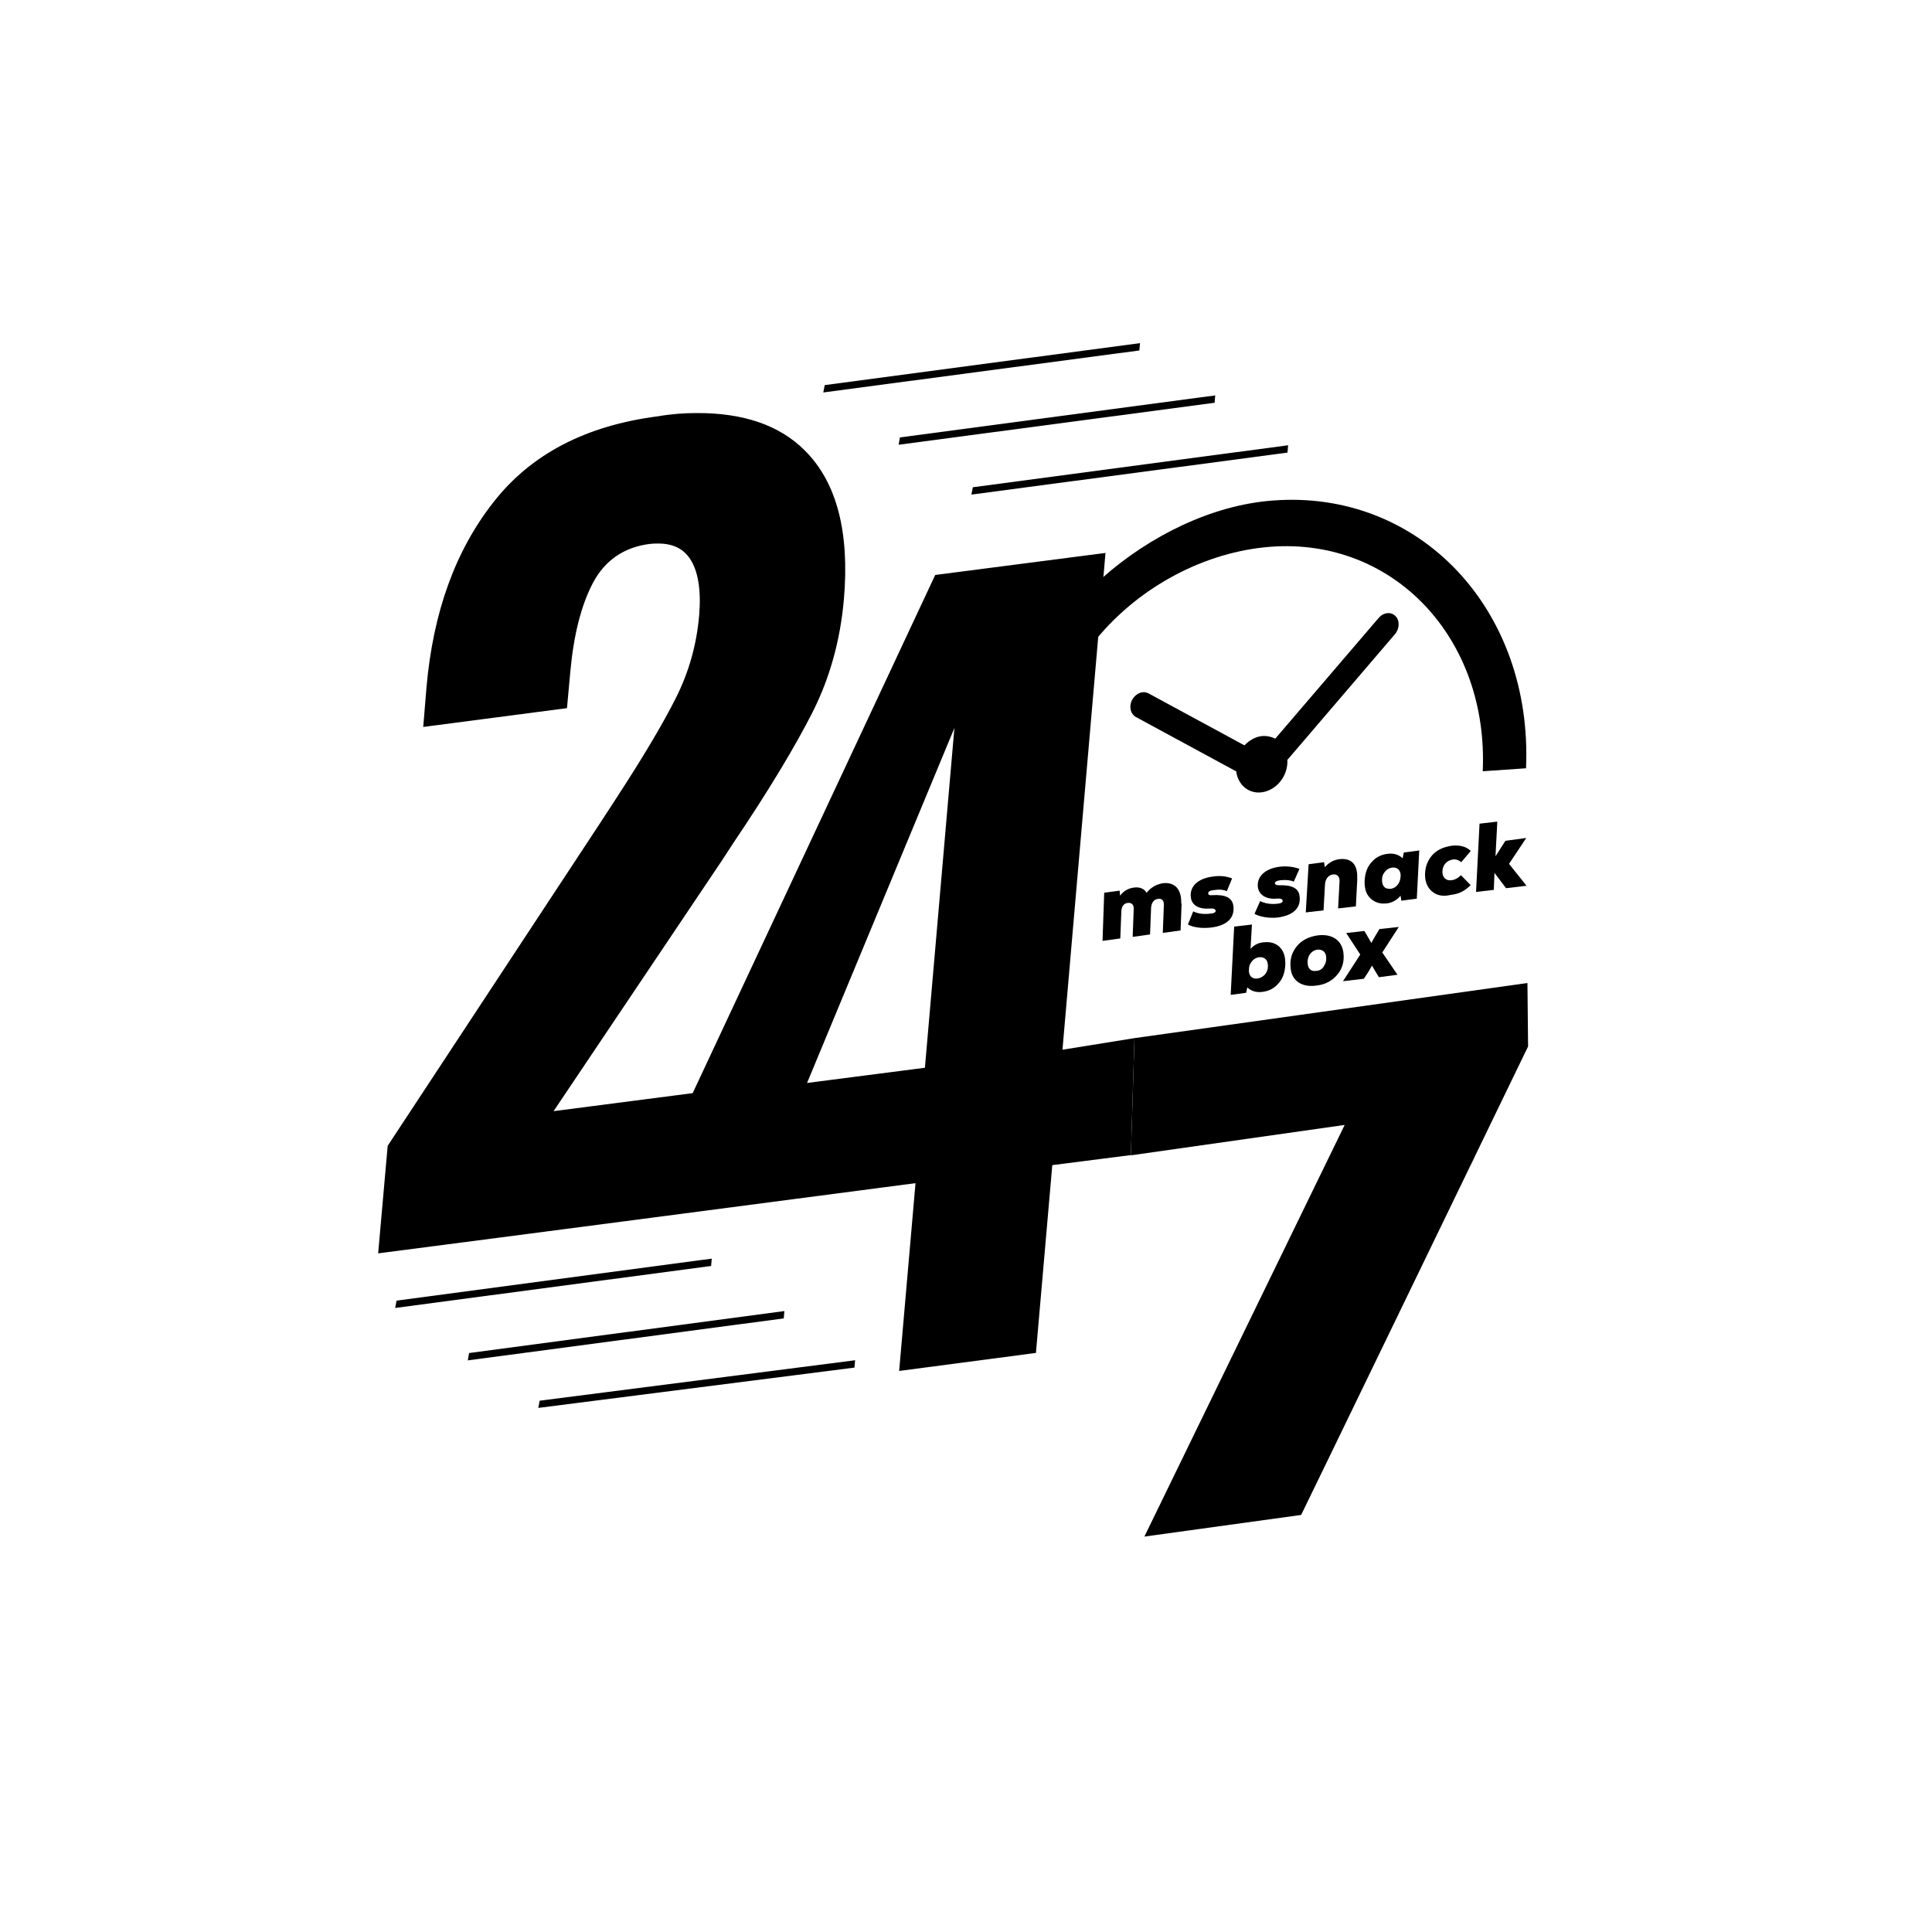
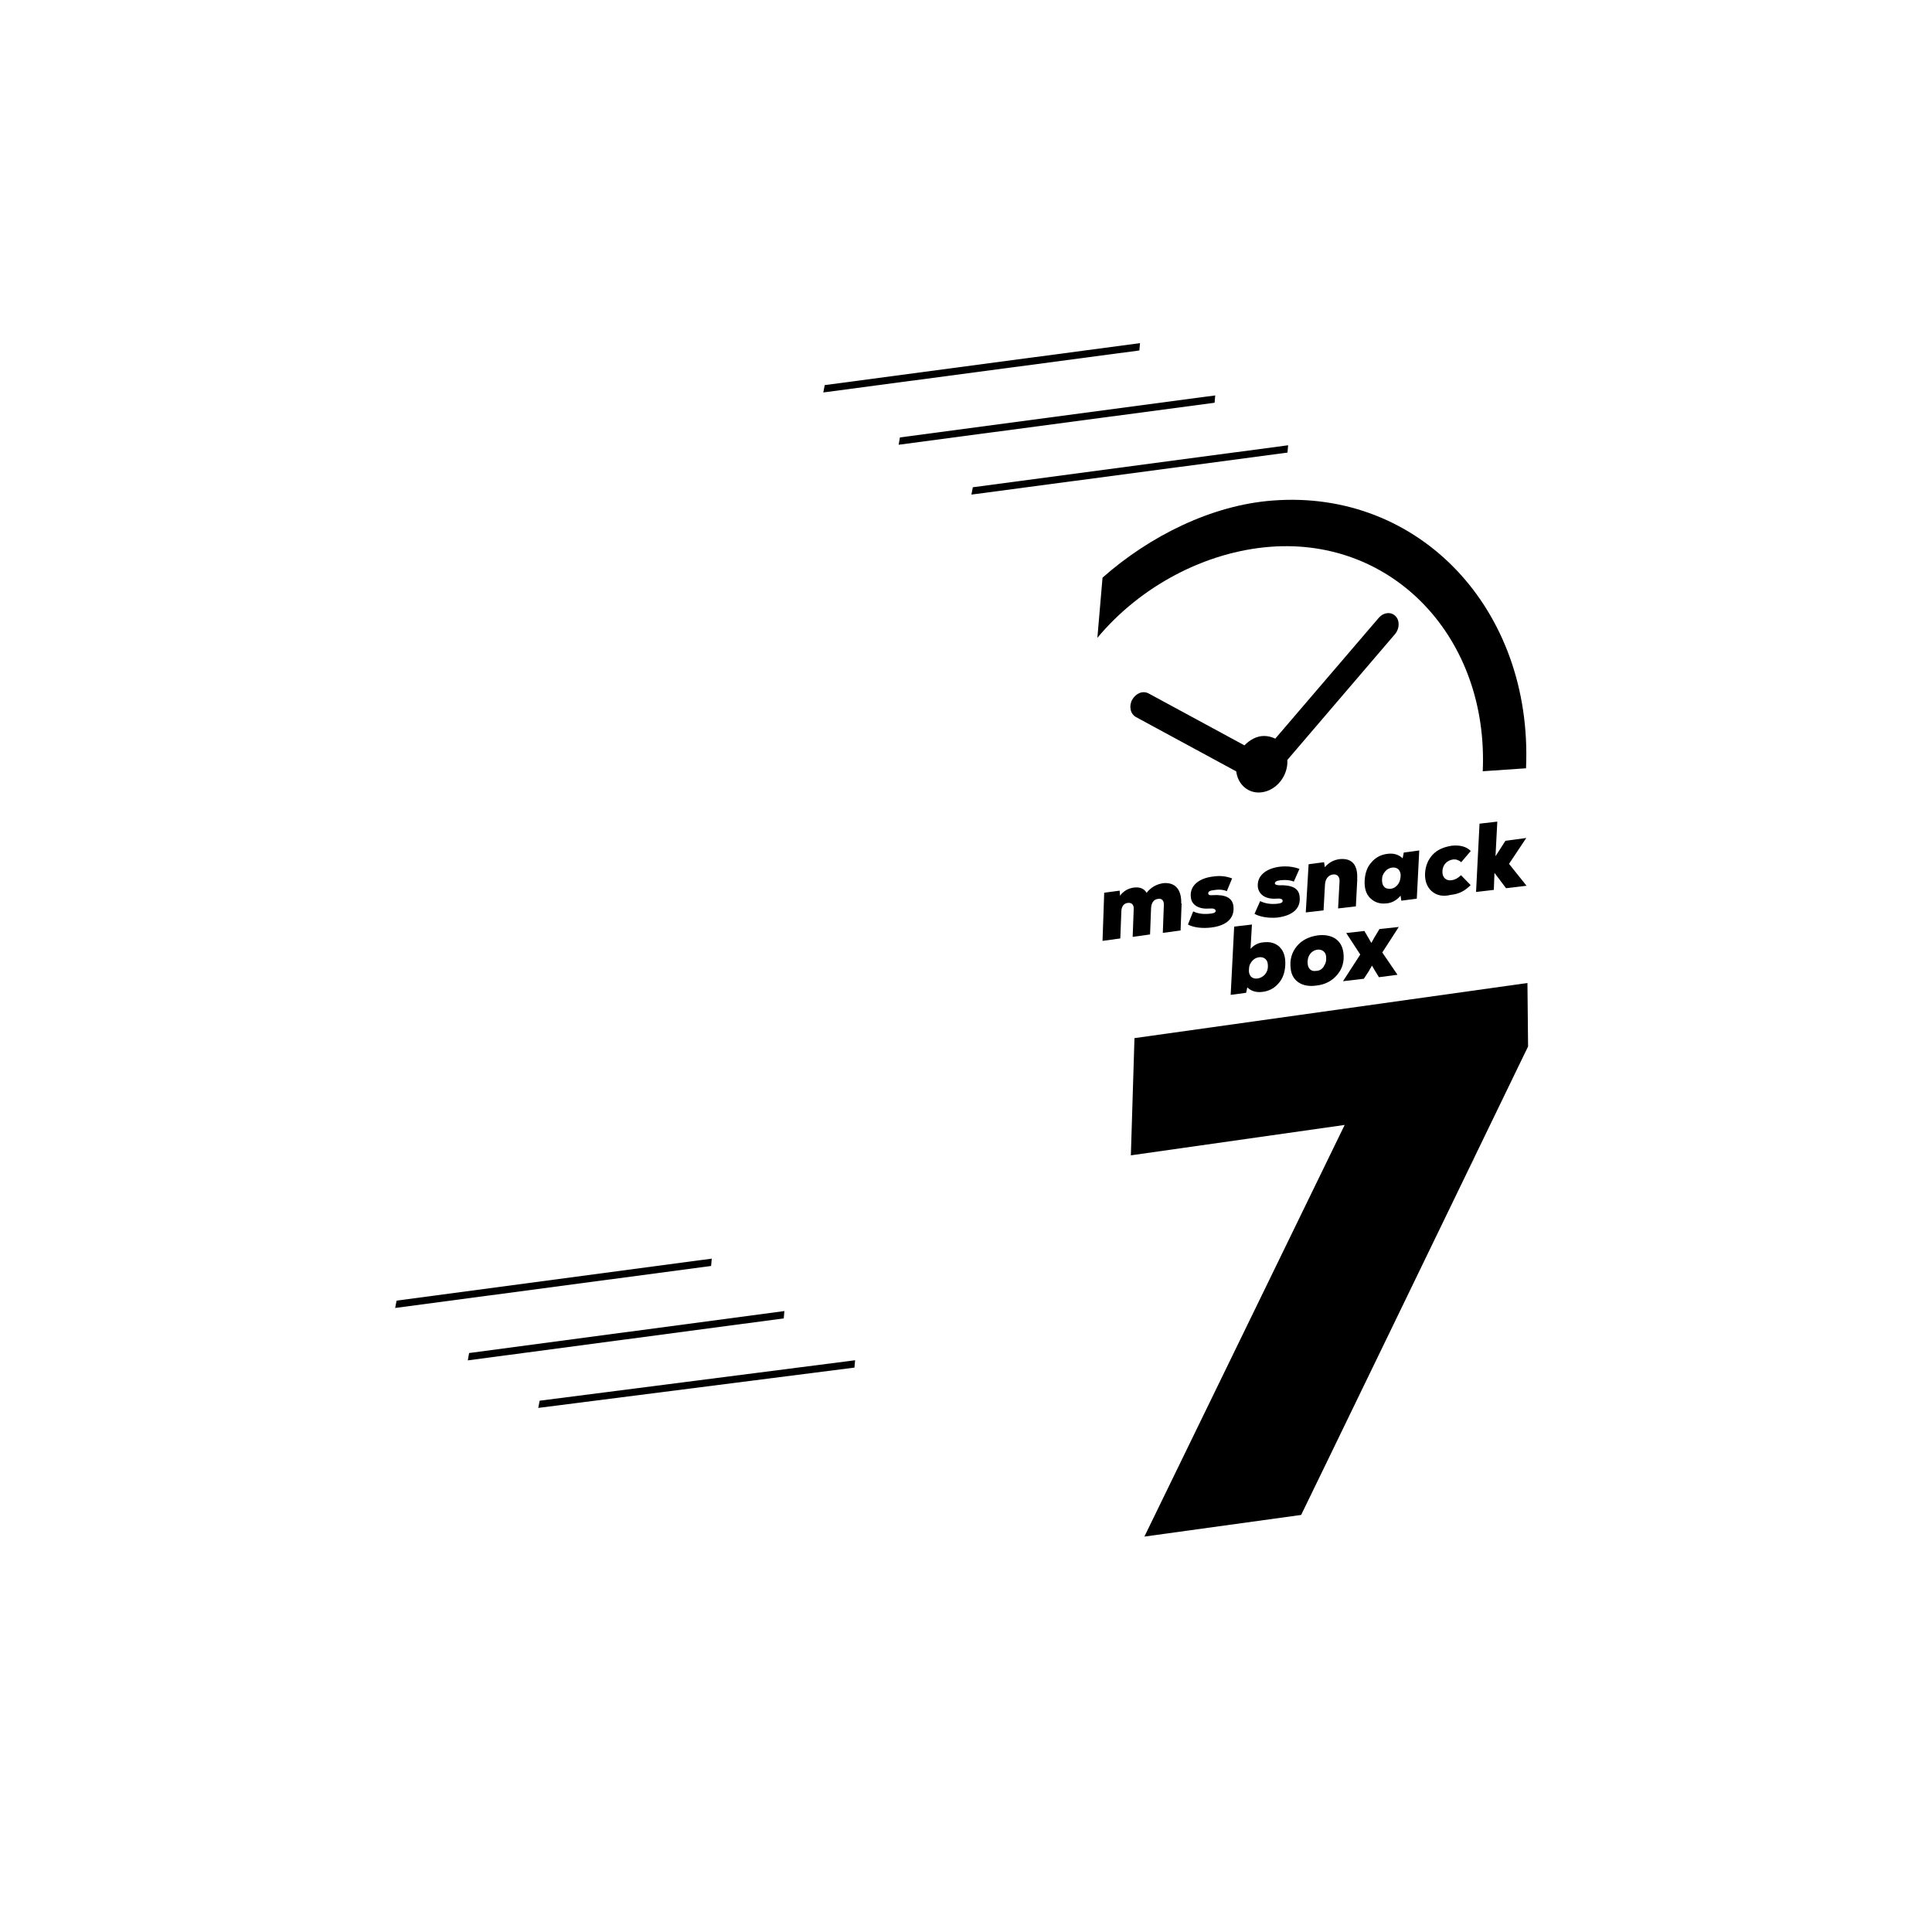
<svg xmlns="http://www.w3.org/2000/svg" id="Ebene_1" viewBox="0 0 150 150">
  <defs>
    <style>.cls-1{fill:none;}.cls-2{filter:url(#drop-shadow-1);}.cls-3{fill:#fff;}.cls-4{fill:#5cb130;}</style>
    <filter id="drop-shadow-1" x="89.43" y="73.26" width="54.48" height="67.2" filterUnits="userSpaceOnUse">
      <feOffset dx="7" dy="7" />
      <feGaussianBlur result="blur" stdDeviation="5" />
      <feFlood flood-color="#010101" flood-opacity=".25" />
      <feComposite in2="blur" operator="in" />
      <feComposite in="SourceGraphic" />
    </filter>
  </defs>
  <path d="M118.48,59.65c.54-12.33-8.28-21.66-19.65-20.79-4.76.35-9.59,2.77-13.23,5.99l-.4,4.67c3.33-4,8.38-6.69,13.46-7.07,9.54-.71,16.92,7.1,16.46,17.43l3.35-.23Z" />
  <path d="M107.07,47.94s-.03,0,0,0l-8.06,9.41c-.24-.12-.54-.21-.87-.21-.57,0-1.11.3-1.52.73l-7.44-4.03c-.45-.24-.99-.02-1.28.49-.27.51-.14,1.11.31,1.35l7.77,4.21c.12.96.85,1.67,1.8,1.64,1.11-.04,2.09-1.03,2.17-2.26v-.27s8.36-9.77,8.36-9.77c.36-.42.38-1.08.02-1.41-.33-.33-.9-.29-1.26.13Z" />
  <polygon points="55.26 97.72 55.21 98.29 30.68 101.55 30.79 100.98 55.26 97.72" />
  <polygon points="60.9 101.79 60.85 102.36 36.32 105.62 36.42 105.05 60.9 101.79" />
  <polygon points="66.39 105.61 66.34 106.18 41.79 109.31 41.9 108.75 66.39 105.61" />
  <polygon points="88.51 26.64 88.46 27.21 63.92 30.47 64.03 29.9 88.51 26.64" />
  <polygon points="94.35 30.7 94.3 31.27 69.77 34.53 69.87 33.96 94.35 30.7" />
  <polygon points="100.01 34.57 99.96 35.14 75.42 38.4 75.53 37.83 100.01 34.57" />
  <polygon class="cls-1" points="71.81 82.9 74.1 56.52 62.66 84.08 71.81 82.9" />
-   <path d="M88.08,80.6l-5.59.9,3.34-38.57-13.22,1.71-18.83,40.23-10.8,1.4,13.07-19.46.92-1.41c2.73-4.05,4.75-7.42,6.11-10.09,1.36-2.7,2.16-5.61,2.44-8.78.45-5.21-.55-9.07-3.02-11.54-1.96-1.97-4.77-2.94-8.42-2.92-.96,0-1.95.07-2.99.25-5.62.72-9.89,2.95-12.81,6.71-2.94,3.76-4.66,8.52-5.17,14.36l-.25,3.05,11.16-1.46.26-2.84c.26-2.84.84-5.15,1.76-6.89s2.41-2.77,4.41-3.02c.24-.03.45-.03.66-.03,1.11,0,1.92.38,2.46,1.18.63.95.88,2.42.71,4.43-.2,2.25-.79,4.37-1.82,6.41s-2.55,4.59-4.57,7.69l-1.25,1.92-16.54,25.13-.74,8.35c10.38-1.34,32.18-4.2,41.72-5.45l-1.27,14.58,10.62-1.4,1.27-14.58,6.1-.78v-.03s0,.03,0,.03l.28-9.1ZM71.81,82.9l-9.15,1.18,11.44-27.56-2.29,26.38Z" />
  <line class="cls-1" x1="112.81" y1="93.44" x2="111.48" y2="96.11" />
  <line class="cls-1" x1="107.77" y1="103.7" x2="107.48" y2="104.33" />
  <polygon points="118.59 76.32 88.08 80.6 88.08 80.6 87.8 89.7 87.8 89.7 104.4 87.34 88.85 119.3 101.02 117.62 103.06 113.42 107.77 103.7 118.26 82.03 118.64 81.25 118.59 76.32" />
  <polygon class="cls-4" points="114.02 90.88 114.56 89.8 114.41 90.07 114.02 90.88" />
  <path d="M91.74,70.14l-.08,2.1-1.38.19.08-2.13c.03-.36-.15-.57-.45-.51-.33.03-.51.3-.54.69l-.08,2.07-1.35.19.08-2.13c.03-.36-.15-.54-.45-.51-.33.03-.51.3-.51.69l-.08,2.07-1.38.19.13-3.74,1.2-.16.03.39c.27-.36.63-.57,1.07-.63.48-.06.81.09.99.41.33-.42.74-.66,1.28-.75.93-.09,1.44.47,1.41,1.58Z" />
  <path d="M92.23,71.78l.41-1.02c.36.18.81.24,1.38.17.27-.03.39-.12.36-.24-.03-.12-.18-.18-.48-.15-.81.06-1.38-.26-1.44-.86-.12-.84.53-1.47,1.67-1.62.57-.09,1.05-.04,1.53.14l-.41.99c-.27-.12-.63-.15-1.02-.08-.3.03-.45.12-.42.27,0,.09.12.15.33.12.99-.06,1.53.2,1.62.83.12.96-.53,1.53-1.7,1.68-.72.09-1.41,0-1.83-.23Z" />
  <path d="M97.4,70.95l.44-.99c.36.18.81.27,1.38.2.27-.03.39-.12.36-.24,0-.12-.18-.18-.48-.15-.81.06-1.35-.29-1.44-.89-.09-.84.56-1.44,1.7-1.59.57-.06,1.05,0,1.53.17l-.44.99c-.27-.12-.6-.15-1.02-.11-.3.03-.45.12-.45.24,0,.09.12.15.33.15.99-.03,1.53.23,1.59.86.12.96-.56,1.5-1.73,1.65-.66.06-1.35-.05-1.77-.29Z" />
  <path d="M105.38,68.24l-.11,2.13-1.38.16.11-2.07c.03-.36-.15-.6-.48-.57-.36.03-.63.33-.65.81l-.11,1.98-1.38.16.22-3.74,1.2-.16.06.39c.3-.36.69-.57,1.16-.63.99-.09,1.41.5,1.35,1.55Z" />
  <path d="M108.99,66.19l1.2-.16-.19,3.74-1.2.16-.06-.39c-.3.36-.69.57-1.1.6-.51.06-.93-.09-1.26-.41-.33-.33-.45-.78-.43-1.34.03-.6.2-1.08.53-1.44.33-.39.75-.6,1.25-.66.48-.06.87.06,1.17.35l.09-.45ZM107.96,69.01c.21-.03.39-.12.54-.3s.21-.36.24-.63c.03-.24-.03-.42-.15-.57-.12-.12-.3-.18-.51-.15s-.39.12-.54.3-.24.36-.24.63c0,.24.03.42.18.57.09.12.27.15.48.15Z" />
  <path d="M111.16,69.2c-.36-.33-.54-.78-.52-1.37.03-.6.23-1.08.59-1.47.36-.39.86-.6,1.49-.7.6-.06,1.11.05,1.47.41l-.74.87c-.18-.15-.39-.24-.63-.21-.48.06-.81.42-.83.9-.03.48.27.78.72.71.24-.03.48-.15.72-.39l.75.77c-.48.48-.92.69-1.55.76-.6.15-1.11.04-1.47-.29Z" />
  <path d="M118.5,65.06l-1.34,2.01,1.36,1.7-1.59.19-.9-1.19-.05,1.32-1.38.16.27-5.3,1.38-.16-.14,2.69.77-1.2,1.62-.22Z" />
  <path d="M99.36,73.54c.33.33.45.78.43,1.37-.03.6-.2,1.08-.53,1.44-.33.39-.75.6-1.25.66-.48.06-.87-.06-1.17-.35l-.09.42-1.2.16.27-5.3,1.38-.16-.11,1.89c.27-.3.6-.48,1.02-.51.51-.06.93.06,1.26.38ZM98.44,75.04c0-.24-.03-.42-.18-.57-.12-.12-.3-.18-.51-.15s-.39.12-.54.3-.24.36-.24.63c-.03.24.03.42.15.57.12.12.3.18.51.15s.39-.12.57-.3c.15-.18.24-.39.24-.63Z" />
  <path d="M100.21,75.21c-.09-.69.08-1.26.47-1.74.39-.48.95-.75,1.64-.85,1.11-.13,1.86.38,1.98,1.34.09.66-.08,1.26-.47,1.71-.39.48-.95.78-1.64.85-1.11.16-1.89-.38-1.98-1.31ZM102.78,75.02c.15-.21.21-.45.18-.75-.03-.36-.3-.57-.66-.54-.51.06-.84.54-.77,1.11.03.39.3.6.63.54.27,0,.48-.12.63-.36Z" />
  <path d="M108.6,71.97l-1.28,1.98,1.18,1.73-1.44.19-.33-.54-.21-.36-.24.42-.39.6-1.62.19,1.34-2.07-1.09-1.67,1.41-.16.3.51.24.42.27-.48.36-.6,1.5-.16Z" />
  <g class="cls-2">
    <path class="cls-3" d="M104.23,118.32l-1.09-2.39c.99-.42,1.79-1.24,2.35-2.47.5-1.08.41-1.98-.16-2.24-.45-.21-.96.15-1.55,1.15-1.34,2.28-2.71,2.95-4.39,2.18-.96-.44-1.59-1.25-1.84-2.42-.25-1.14-.07-2.39.55-3.68.68-1.44,1.6-2.46,2.77-3.01l1.06,2.24c-.72.39-1.31,1.08-1.76,2.07-.47.99-.41,1.77.13,2.03.48.24,1.02-.15,1.58-1.15,1.25-2.13,2.8-2.92,4.36-2.18,1.08.5,1.77,1.34,2.05,2.47s.1,2.42-.55,3.83c-.77,1.65-2.08,2.97-3.51,3.55Z" />
    <path class="cls-3" d="M109.64,99.59l3.63,2.5-1.21,2.61-3.54-2.44c-.66-.45-1.23-.35-1.5.22-.33.72-.05,1.53.67,2.03l3.36,2.35-1.21,2.61-9.04-6.27,1.21-2.64,3.15,2.2c-.18-.84-.1-1.65.26-2.4.86-1.83,2.35-2.08,4.22-.77Z" />
    <path class="cls-3" d="M111.25,99.19c-1.29-.59-2.13-1.49-2.53-2.71-.43-1.22-.31-2.48.28-3.8.95-2.07,2.71-2.86,4.48-2.06,1.26.59,2.1,1.49,2.53,2.68.43,1.22.34,2.48-.28,3.8-.95,2.1-2.71,2.92-4.48,2.09ZM113.74,94.45c-.21-.48-.6-.86-1.11-1.1-.69-.33-1.35-.11-1.64.58-.44.96.04,2.04,1.12,2.54.72.33,1.35.11,1.64-.55.21-.48.2-.96,0-1.47Z" />
    <path class="cls-3" d="M115.47,81.36c.93-.21,1.89.05,2.88.73.99.68,1.65,1.52,1.99,2.5.33,1.02.25,1.97-.19,2.96-.38.87-.95,1.38-1.67,1.56l3.24,2.26-1.21,2.61-9.04-6.3,1.04-2.28.75.36c-.27-.93-.25-1.82.14-2.6.47-.99,1.16-1.62,2.09-1.81ZM117.1,84.58c-.42-.27-.81-.39-1.17-.29-.36.09-.66.33-.83.75-.18.42-.21.84-.08,1.26.15.45.42.81.81,1.1.42.3.81.41,1.17.32.36-.09.66-.33.83-.75.18-.42.21-.84.08-1.29-.12-.48-.39-.84-.81-1.1Z" />
  </g>
</svg>